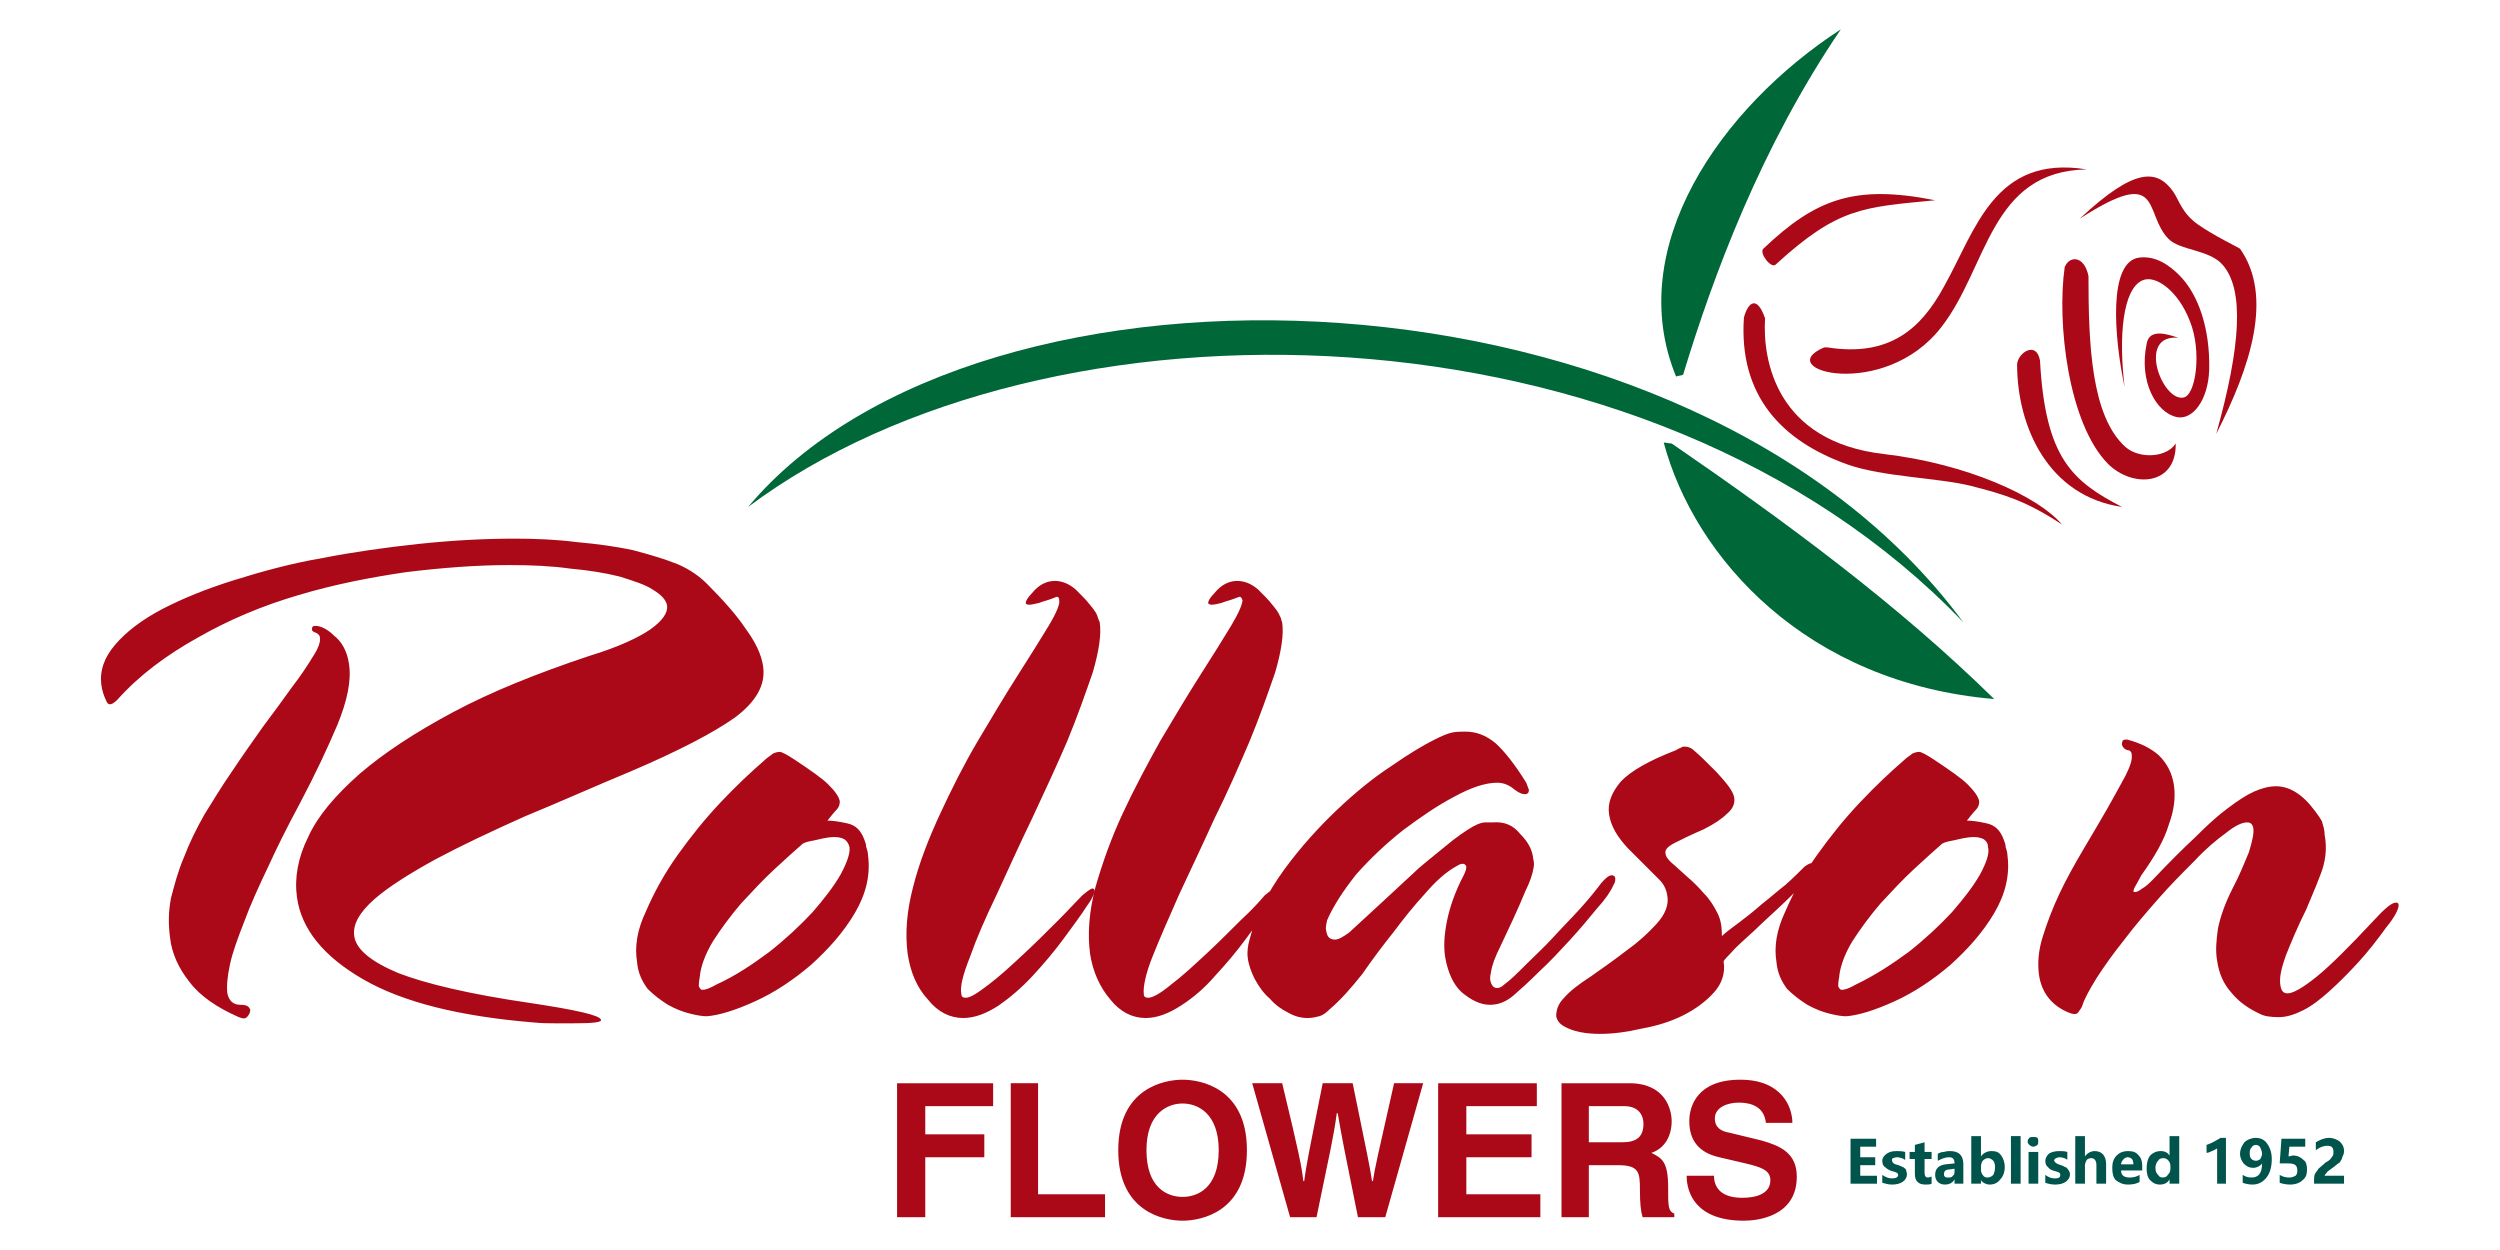
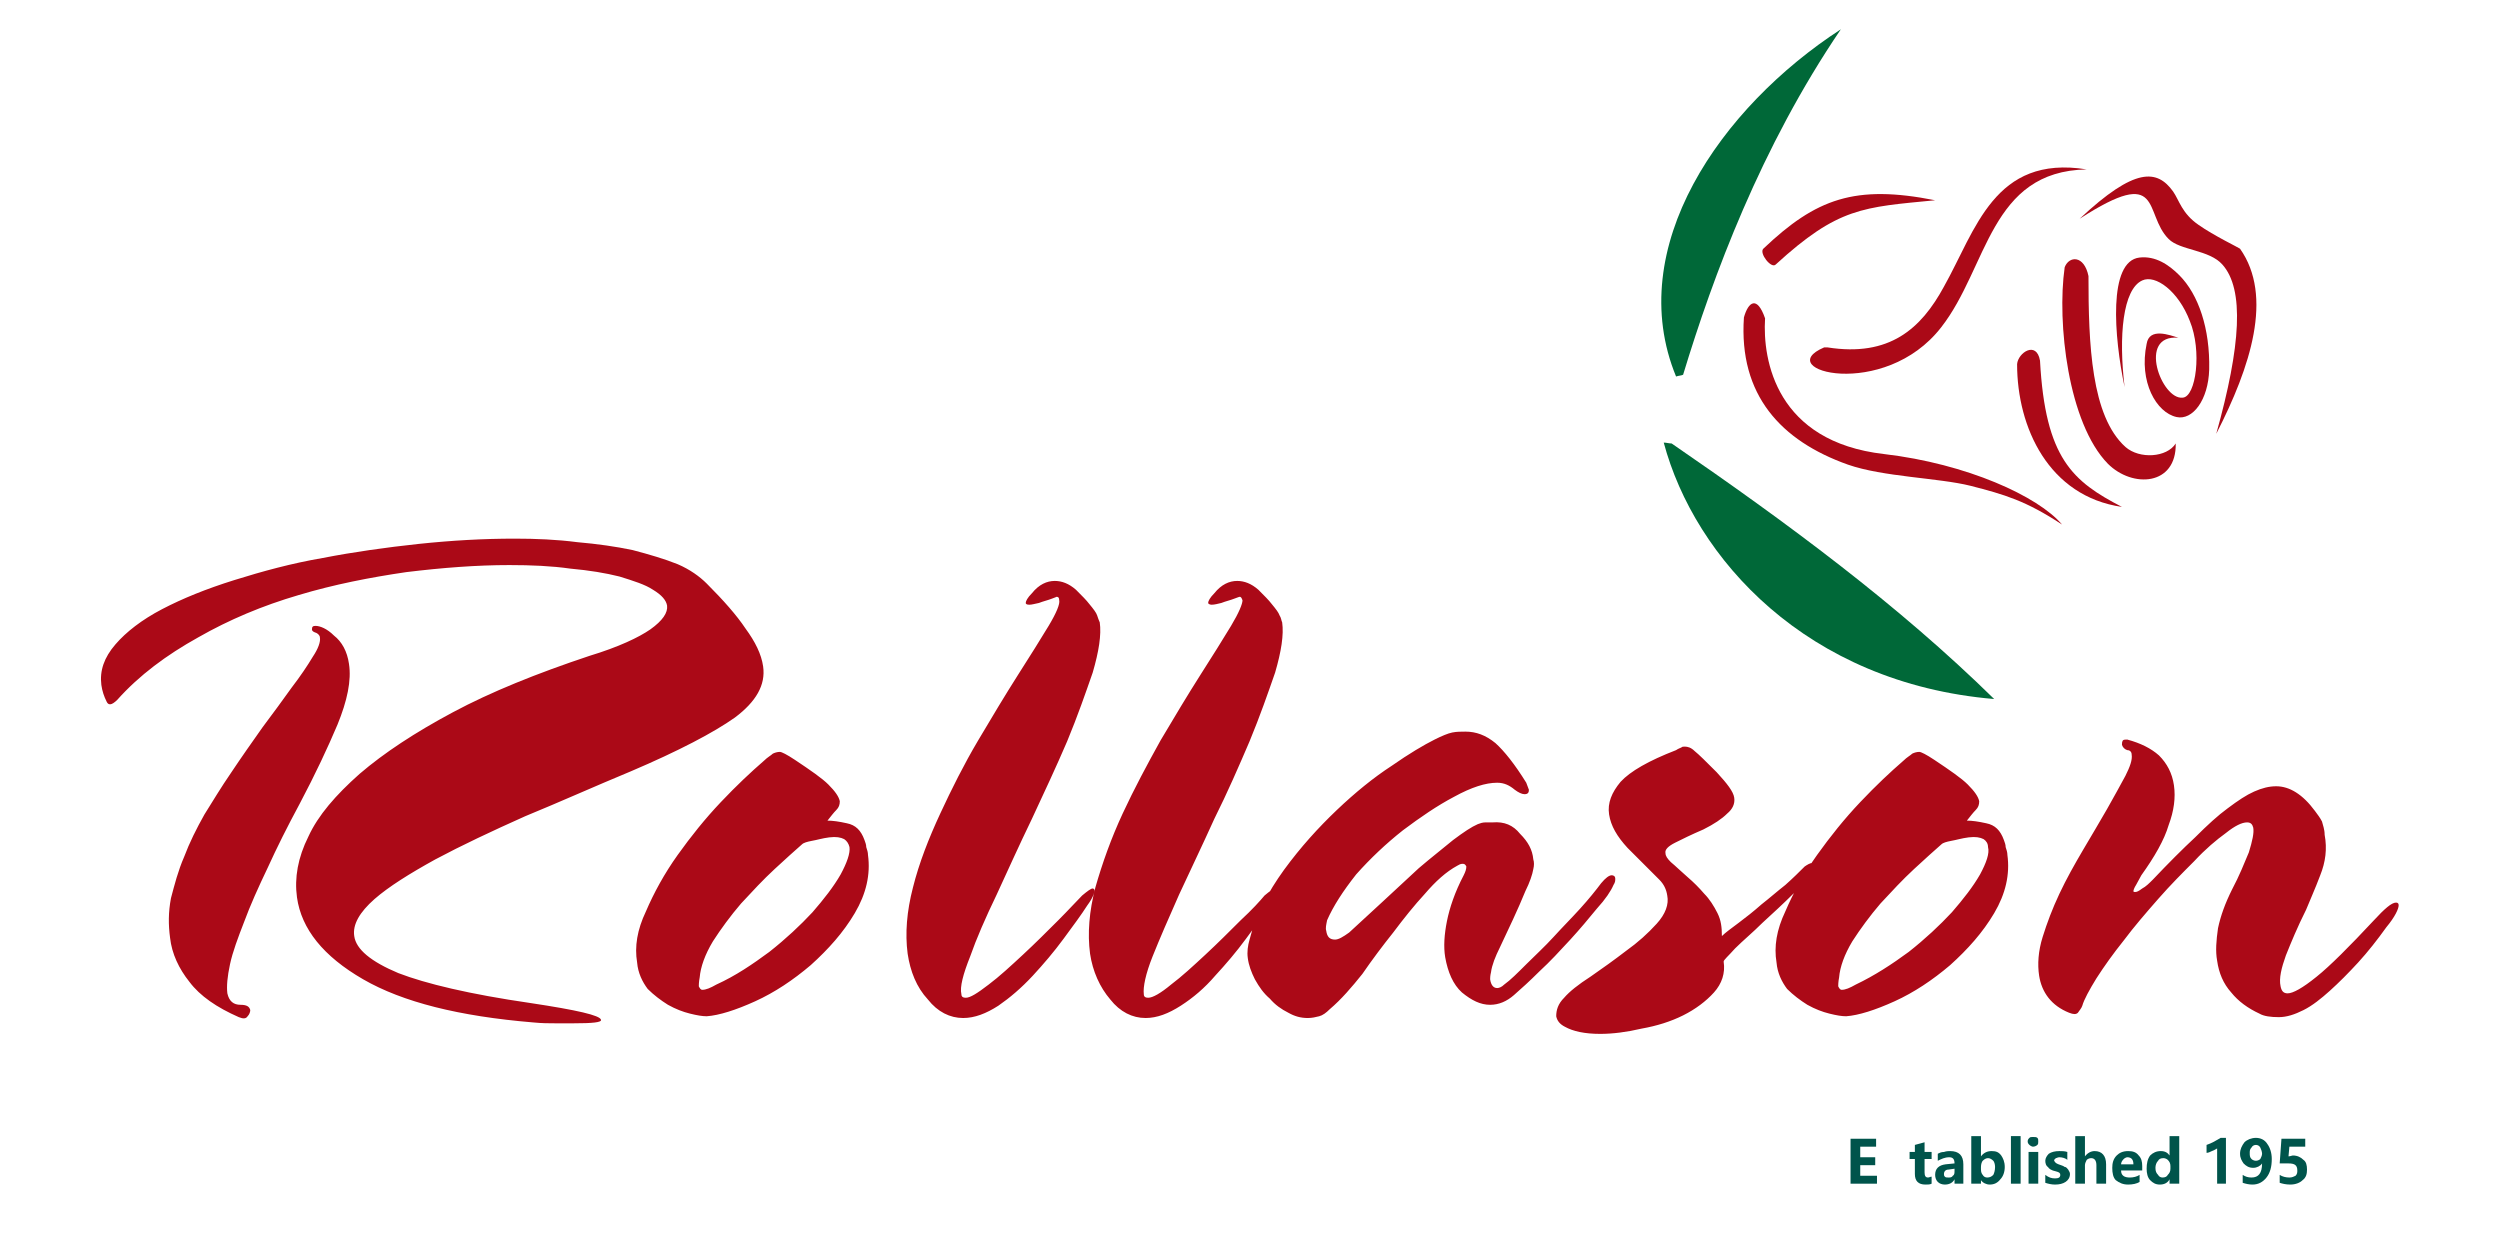
<svg xmlns="http://www.w3.org/2000/svg" viewBox="0 0 28.37 14.18" style="shape-rendering:geometricPrecision; text-rendering:geometricPrecision; image-rendering:optimizeQuality; fill-rule:evenodd; clip-rule:evenodd" version="1.1" height="76px" width="152px" xml:space="preserve">
  <defs>
    <style type="text/css">
   
    .fil4 {fill:none}
    .fil2 {fill:#006838}
    .fil3 {fill:#AB0917}
    .fil1 {fill:#AB0917;fill-rule:nonzero}
    .fil0 {fill:#00544B;fill-rule:nonzero}
   
  </style>
  </defs>
  <g id="Слой_x0020_1">
    <g id="_2523948083472">
      <g>
        <polygon points="21.3,13.43 21,13.43 21,12.92 21.29,12.92 21.29,13.01 21.11,13.01 21.11,13.13 21.28,13.13 21.28,13.22 21.11,13.22 21.11,13.34 21.3,13.34" class="fil0" />
-         <path d="M21.36 13.33c0.04,0.03 0.08,0.04 0.11,0.04 0.04,0 0.07,-0.01 0.07,-0.04 0,-0.02 -0.02,-0.03 -0.06,-0.04 -0.04,-0.01 -0.07,-0.03 -0.09,-0.05 -0.02,-0.01 -0.03,-0.04 -0.03,-0.07 0,-0.03 0.02,-0.06 0.05,-0.08 0.03,-0.02 0.06,-0.03 0.11,-0.03 0.03,0 0.07,0 0.1,0.01l0 0.09c-0.03,-0.02 -0.06,-0.03 -0.1,-0.03 -0.01,0 -0.03,0.01 -0.04,0.01 -0.01,0.01 -0.01,0.02 -0.01,0.02 0,0.02 0.01,0.04 0.04,0.05 0.04,0.01 0.06,0.02 0.08,0.03 0.01,0 0.03,0.02 0.04,0.03 0,0.02 0.01,0.03 0.01,0.05 0,0.04 -0.02,0.07 -0.05,0.09 -0.03,0.02 -0.07,0.03 -0.12,0.03 -0.04,0 -0.07,-0.01 -0.11,-0.02l0 -0.09z" class="fil0" />
        <path d="M21.92 13.43c-0.02,0.01 -0.04,0.01 -0.07,0.01 -0.08,0 -0.12,-0.04 -0.12,-0.12l0 -0.17 -0.06 0 0 -0.08 0.06 0 0 -0.08 0.11 -0.03 0 0.11 0.08 0 0 0.08 -0.08 0 0 0.15c0,0.04 0.01,0.06 0.04,0.06 0.01,0 0.03,-0.01 0.04,-0.01l0 0.08z" class="fil0" />
        <path d="M21.99 13.09c0.02,-0.01 0.04,-0.02 0.07,-0.02 0.03,-0.01 0.05,-0.01 0.07,-0.01 0.1,0 0.15,0.05 0.15,0.15l0 0.22 -0.1 0 0 -0.05 0 0c-0.02,0.04 -0.06,0.06 -0.11,0.06 -0.03,0 -0.06,-0.01 -0.08,-0.03 -0.02,-0.02 -0.03,-0.05 -0.03,-0.08 0,-0.07 0.04,-0.11 0.12,-0.12l0.1 -0.01c0,-0.05 -0.02,-0.07 -0.06,-0.07 -0.05,0 -0.09,0.02 -0.13,0.04l0 -0.08zm0.12 0.18c-0.03,0 -0.05,0.02 -0.05,0.05 0,0.01 0,0.02 0.01,0.03 0.01,0.01 0.02,0.01 0.04,0.01 0.02,0 0.04,0 0.05,-0.02 0.02,-0.01 0.02,-0.03 0.02,-0.06l0 -0.02 -0.07 0.01z" class="fil0" />
        <path d="M22.48 13.39l0 0.04 -0.11 0 0 -0.54 0.11 0 0 0.23 0 0c0.03,-0.04 0.07,-0.06 0.12,-0.06 0.05,0 0.08,0.01 0.11,0.05 0.02,0.03 0.04,0.07 0.04,0.13 0,0.06 -0.02,0.11 -0.05,0.14 -0.03,0.04 -0.07,0.06 -0.12,0.06 -0.04,0 -0.08,-0.02 -0.1,-0.05l0 0zm0 -0.12c0,0.03 0.01,0.05 0.02,0.06 0.01,0.02 0.03,0.03 0.05,0.03 0.03,0 0.05,-0.01 0.07,-0.03 0.01,-0.02 0.02,-0.05 0.02,-0.09 0,-0.03 -0.01,-0.06 -0.02,-0.07 -0.02,-0.02 -0.04,-0.03 -0.06,-0.03 -0.02,0 -0.04,0.01 -0.06,0.03 -0.01,0.01 -0.02,0.04 -0.02,0.07l0 0.03z" class="fil0" />
        <polygon points="22.82,13.43 22.82,12.89 22.93,12.89 22.93,13.43" class="fil0" />
        <path d="M23.01 12.95c0,-0.02 0.01,-0.03 0.02,-0.04 0.01,-0.01 0.02,-0.01 0.04,-0.01 0.02,0 0.04,0 0.05,0.01 0.01,0.01 0.01,0.02 0.01,0.04 0,0.02 0,0.03 -0.01,0.04 -0.01,0.01 -0.03,0.02 -0.05,0.02 -0.01,0 -0.03,-0.01 -0.04,-0.02 -0.01,-0.01 -0.02,-0.02 -0.02,-0.04zm0.01 0.48l0 -0.36 0.11 0 0 0.36 -0.11 0z" class="fil0" />
        <path d="M23.21 13.33c0.04,0.03 0.07,0.04 0.11,0.04 0.04,0 0.06,-0.01 0.06,-0.04 0,-0.02 -0.01,-0.03 -0.05,-0.04 -0.05,-0.01 -0.08,-0.03 -0.09,-0.05 -0.02,-0.01 -0.03,-0.04 -0.03,-0.07 0,-0.03 0.02,-0.06 0.04,-0.08 0.03,-0.02 0.07,-0.03 0.12,-0.03 0.03,0 0.06,0 0.09,0.01l0 0.09c-0.02,-0.02 -0.06,-0.03 -0.09,-0.03 -0.02,0 -0.03,0.01 -0.04,0.01 -0.01,0.01 -0.02,0.02 -0.02,0.02 0,0.02 0.02,0.04 0.05,0.05 0.03,0.01 0.06,0.02 0.07,0.03 0.02,0 0.03,0.02 0.04,0.03 0.01,0.02 0.02,0.03 0.02,0.05 0,0.04 -0.02,0.07 -0.05,0.09 -0.03,0.02 -0.07,0.03 -0.12,0.03 -0.04,0 -0.08,-0.01 -0.11,-0.02l0 -0.09z" class="fil0" />
        <path d="M23.9 13.43l-0.11 0 0 -0.21c0,-0.05 -0.02,-0.08 -0.06,-0.08 -0.02,0 -0.04,0.01 -0.05,0.02 -0.01,0.02 -0.02,0.04 -0.02,0.06l0 0.21 -0.11 0 0 -0.54 0.11 0 0 0.23 0 0c0.03,-0.04 0.07,-0.06 0.11,-0.06 0.08,0 0.13,0.05 0.13,0.15l0 0.22z" class="fil0" />
        <path d="M24.31 13.28l-0.24 0c0,0.06 0.04,0.08 0.1,0.08 0.04,0 0.08,-0.01 0.11,-0.03l0 0.08c-0.03,0.02 -0.08,0.03 -0.13,0.03 -0.06,0 -0.1,-0.02 -0.14,-0.05 -0.03,-0.03 -0.04,-0.08 -0.04,-0.14 0,-0.05 0.01,-0.1 0.05,-0.14 0.03,-0.03 0.07,-0.05 0.13,-0.05 0.05,0 0.09,0.01 0.12,0.05 0.03,0.03 0.04,0.07 0.04,0.12l0 0.05zm-0.1 -0.07c0,-0.05 -0.02,-0.08 -0.07,-0.08 -0.01,0 -0.03,0.01 -0.04,0.02 -0.02,0.02 -0.03,0.04 -0.03,0.06l0.14 0z" class="fil0" />
        <path d="M24.73 13.43l-0.11 0 0 -0.05 0 0c-0.02,0.04 -0.06,0.06 -0.11,0.06 -0.05,0 -0.08,-0.02 -0.11,-0.05 -0.03,-0.03 -0.04,-0.08 -0.04,-0.13 0,-0.06 0.01,-0.11 0.04,-0.15 0.03,-0.03 0.07,-0.05 0.12,-0.05 0.05,0 0.08,0.02 0.1,0.05l0 0 0 -0.22 0.11 0 0 0.54zm-0.1 -0.2c0,-0.03 -0.01,-0.05 -0.03,-0.07 -0.01,-0.01 -0.03,-0.02 -0.05,-0.02 -0.03,0 -0.05,0.01 -0.06,0.03 -0.02,0.02 -0.03,0.05 -0.03,0.08 0,0.04 0.01,0.06 0.03,0.08 0.01,0.02 0.03,0.03 0.05,0.03 0.03,0 0.05,-0.01 0.06,-0.03 0.02,-0.02 0.03,-0.04 0.03,-0.07l0 -0.03z" class="fil0" />
        <path d="M25.26 12.91l0 0.52 -0.1 0 0 -0.4c-0.02,0.01 -0.03,0.02 -0.06,0.03 -0.02,0.01 -0.04,0.02 -0.06,0.02l0 -0.09c0.06,-0.02 0.11,-0.05 0.16,-0.08l0.06 0z" class="fil0" />
        <path d="M25.45 13.33c0.03,0.02 0.06,0.03 0.1,0.03 0.08,0 0.12,-0.05 0.12,-0.16l0 0c-0.02,0.03 -0.06,0.05 -0.1,0.05 -0.05,0 -0.08,-0.02 -0.11,-0.05 -0.02,-0.03 -0.04,-0.06 -0.04,-0.11 0,-0.05 0.02,-0.09 0.05,-0.13 0.03,-0.03 0.08,-0.05 0.13,-0.05 0.05,0 0.1,0.02 0.13,0.07 0.03,0.04 0.05,0.1 0.05,0.17 0,0.09 -0.02,0.16 -0.06,0.21 -0.04,0.05 -0.09,0.08 -0.16,0.08 -0.04,0 -0.08,-0.01 -0.11,-0.02l0 -0.09zm0.08 -0.25c0,0.03 0,0.05 0.02,0.07 0.01,0.01 0.03,0.02 0.05,0.02 0.02,0 0.04,-0.01 0.05,-0.02 0.01,-0.02 0.02,-0.04 0.02,-0.06 0,-0.02 -0.01,-0.05 -0.02,-0.07 -0.01,-0.02 -0.03,-0.03 -0.05,-0.03 -0.02,0 -0.04,0.01 -0.05,0.03 -0.02,0.02 -0.02,0.04 -0.02,0.06z" class="fil0" />
        <path d="M25.87 13.42l0 -0.09c0.03,0.02 0.07,0.03 0.11,0.03 0.03,0 0.05,-0.01 0.07,-0.02 0.02,-0.02 0.02,-0.04 0.02,-0.06 0,-0.06 -0.03,-0.08 -0.1,-0.08 -0.03,0 -0.06,0 -0.1,0l0.02 -0.28 0.27 0 0 0.09 -0.18 0 -0.01 0.11c0.02,0 0.04,-0.01 0.05,-0.01 0.05,0 0.09,0.02 0.12,0.05 0.03,0.02 0.04,0.06 0.04,0.11 0,0.05 -0.01,0.09 -0.05,0.12 -0.03,0.03 -0.08,0.05 -0.14,0.05 -0.05,0 -0.09,-0.01 -0.12,-0.02z" class="fil0" />
-         <path d="M26.38 13.34l0.22 0 0 0.09 -0.34 0 0 -0.04c0,-0.02 0,-0.05 0.01,-0.07 0.01,-0.02 0.03,-0.04 0.04,-0.06 0.02,-0.02 0.05,-0.04 0.08,-0.07 0.04,-0.02 0.06,-0.04 0.07,-0.06 0.02,-0.02 0.02,-0.04 0.02,-0.06 0,-0.05 -0.02,-0.07 -0.07,-0.07 -0.05,0 -0.09,0.02 -0.13,0.05l0 -0.09c0.05,-0.03 0.1,-0.05 0.15,-0.05 0.05,0 0.09,0.02 0.12,0.04 0.03,0.03 0.05,0.06 0.05,0.11 0,0.03 -0.01,0.05 -0.02,0.07 0,0.02 -0.02,0.04 -0.03,0.06 -0.02,0.01 -0.05,0.04 -0.08,0.06 -0.04,0.03 -0.06,0.04 -0.07,0.06 -0.01,0.01 -0.02,0.02 -0.02,0.03z" class="fil0" />
        <path d="M8.66 7.56c0.03,0.21 -0.08,0.4 -0.32,0.58 -0.24,0.17 -0.64,0.38 -1.18,0.61 -0.41,0.17 -0.81,0.35 -1.2,0.51 -0.38,0.17 -0.72,0.33 -1.02,0.49 -0.29,0.16 -0.53,0.31 -0.69,0.45 -0.17,0.15 -0.25,0.29 -0.23,0.42 0.02,0.15 0.19,0.29 0.5,0.42 0.31,0.12 0.81,0.24 1.5,0.34 0.53,0.08 0.79,0.14 0.8,0.19 0.01,0.03 -0.1,0.04 -0.31,0.04 -0.07,0 -0.13,0 -0.21,0 -0.07,0 -0.15,0 -0.25,-0.01 -0.84,-0.07 -1.48,-0.23 -1.93,-0.49 -0.45,-0.26 -0.7,-0.57 -0.75,-0.93 -0.03,-0.22 0.01,-0.45 0.13,-0.69 0.11,-0.24 0.31,-0.47 0.58,-0.71 0.28,-0.24 0.63,-0.47 1.06,-0.7 0.43,-0.23 0.95,-0.44 1.55,-0.64 0.33,-0.1 0.56,-0.21 0.69,-0.3 0.14,-0.1 0.2,-0.19 0.19,-0.27 -0.01,-0.06 -0.06,-0.12 -0.16,-0.18 -0.09,-0.06 -0.22,-0.1 -0.38,-0.15 -0.16,-0.04 -0.34,-0.07 -0.56,-0.09 -0.21,-0.03 -0.44,-0.04 -0.69,-0.04 -0.37,0 -0.76,0.03 -1.17,0.08 -0.41,0.06 -0.82,0.14 -1.22,0.26 -0.41,0.12 -0.79,0.28 -1.14,0.48 -0.36,0.2 -0.67,0.43 -0.92,0.71 -0.03,0.03 -0.06,0.05 -0.08,0.05 -0.02,0 -0.03,-0.01 -0.04,-0.03 -0.03,-0.06 -0.05,-0.12 -0.06,-0.19 -0.02,-0.16 0.03,-0.31 0.16,-0.46 0.12,-0.14 0.3,-0.28 0.53,-0.4 0.23,-0.12 0.5,-0.23 0.82,-0.33 0.32,-0.1 0.65,-0.19 1,-0.25 0.36,-0.07 0.72,-0.12 1.09,-0.16 0.38,-0.04 0.74,-0.06 1.09,-0.06 0.24,0 0.48,0.01 0.71,0.04 0.23,0.02 0.44,0.05 0.63,0.09 0.19,0.05 0.36,0.1 0.51,0.16 0.14,0.06 0.25,0.14 0.33,0.22 0.19,0.19 0.34,0.36 0.44,0.51 0.11,0.15 0.18,0.29 0.2,0.43zm-4.7 -0.03c0.03,0.19 -0.02,0.42 -0.13,0.69 -0.11,0.26 -0.25,0.56 -0.43,0.9 -0.14,0.26 -0.26,0.5 -0.36,0.72 -0.11,0.23 -0.2,0.43 -0.27,0.62 -0.07,0.18 -0.13,0.34 -0.16,0.48 -0.03,0.14 -0.04,0.25 -0.03,0.33 0.02,0.09 0.07,0.13 0.15,0.13 0.07,0 0.1,0.02 0.11,0.06 0,0.02 -0.01,0.05 -0.03,0.07 -0.02,0.03 -0.05,0.03 -0.1,0.01 -0.25,-0.11 -0.44,-0.24 -0.56,-0.4 -0.12,-0.15 -0.2,-0.32 -0.22,-0.5 -0.02,-0.15 -0.02,-0.29 0.01,-0.45 0.04,-0.15 0.08,-0.31 0.15,-0.47 0.06,-0.16 0.14,-0.32 0.23,-0.48 0.1,-0.16 0.19,-0.31 0.3,-0.47 0.12,-0.18 0.24,-0.35 0.36,-0.52 0.12,-0.16 0.23,-0.31 0.33,-0.45 0.1,-0.13 0.18,-0.25 0.24,-0.35 0.06,-0.09 0.09,-0.17 0.08,-0.22 0,-0.02 -0.02,-0.04 -0.04,-0.05 -0.03,-0.01 -0.05,-0.02 -0.05,-0.04 0,-0.03 0.01,-0.04 0.04,-0.04 0.05,0 0.13,0.03 0.21,0.11 0.09,0.07 0.15,0.18 0.17,0.32zm5.89 2.17c0.03,0.22 -0.02,0.44 -0.15,0.66 -0.13,0.22 -0.3,0.41 -0.5,0.59 -0.2,0.17 -0.41,0.31 -0.63,0.41 -0.22,0.1 -0.41,0.16 -0.55,0.17 -0.05,0 -0.11,-0.01 -0.19,-0.03 -0.08,-0.02 -0.16,-0.05 -0.25,-0.1 -0.08,-0.05 -0.16,-0.11 -0.23,-0.18 -0.06,-0.08 -0.11,-0.18 -0.12,-0.3 -0.03,-0.18 0,-0.37 0.1,-0.58 0.09,-0.21 0.21,-0.43 0.36,-0.64 0.15,-0.21 0.31,-0.41 0.49,-0.6 0.18,-0.19 0.34,-0.34 0.49,-0.47 0.04,-0.04 0.08,-0.06 0.1,-0.08 0.02,-0.01 0.05,-0.02 0.08,-0.02 0.02,0 0.08,0.03 0.17,0.09 0.18,0.12 0.31,0.21 0.38,0.28 0.08,0.08 0.12,0.14 0.13,0.19 0,0.04 -0.01,0.07 -0.04,0.1 -0.03,0.03 -0.06,0.07 -0.1,0.12 0.06,0 0.13,0.01 0.22,0.03 0.1,0.02 0.16,0.08 0.2,0.19 0.01,0.03 0.02,0.05 0.02,0.08 0.01,0.03 0.02,0.06 0.02,0.09zm-0.21 -0.09c-0.01,-0.04 -0.03,-0.07 -0.06,-0.09 -0.04,-0.02 -0.09,-0.03 -0.17,-0.02 -0.08,0.01 -0.14,0.03 -0.2,0.04 -0.05,0.01 -0.09,0.02 -0.11,0.04 -0.08,0.07 -0.18,0.16 -0.31,0.28 -0.13,0.12 -0.25,0.25 -0.38,0.39 -0.12,0.14 -0.23,0.29 -0.32,0.43 -0.09,0.15 -0.14,0.29 -0.15,0.41 -0.01,0.05 -0.01,0.09 -0.01,0.1 0.01,0.02 0.02,0.04 0.04,0.04 0.04,0 0.09,-0.02 0.16,-0.06 0.22,-0.1 0.41,-0.23 0.6,-0.37 0.19,-0.15 0.35,-0.3 0.49,-0.45 0.13,-0.15 0.24,-0.29 0.32,-0.43 0.07,-0.13 0.11,-0.24 0.1,-0.31zm2.84 -2.55c0.02,0.14 -0.01,0.33 -0.08,0.57 -0.08,0.23 -0.17,0.49 -0.29,0.78 -0.12,0.28 -0.26,0.58 -0.4,0.88 -0.15,0.31 -0.28,0.6 -0.4,0.86 -0.13,0.27 -0.23,0.5 -0.3,0.7 -0.08,0.2 -0.12,0.35 -0.1,0.43 0,0.03 0.02,0.04 0.05,0.04 0.05,0 0.13,-0.05 0.26,-0.15 0.12,-0.09 0.25,-0.21 0.39,-0.34 0.14,-0.13 0.27,-0.26 0.4,-0.39 0.12,-0.12 0.21,-0.22 0.27,-0.28 0.06,-0.05 0.1,-0.08 0.12,-0.08 0.01,0 0.02,0.01 0.02,0.02 0,0.03 -0.02,0.09 -0.08,0.17 -0.07,0.11 -0.16,0.23 -0.27,0.38 -0.11,0.15 -0.23,0.29 -0.35,0.42 -0.13,0.14 -0.26,0.25 -0.39,0.34 -0.14,0.09 -0.27,0.14 -0.4,0.14 -0.15,0 -0.29,-0.07 -0.4,-0.21 -0.13,-0.14 -0.2,-0.32 -0.23,-0.52 -0.03,-0.23 -0.01,-0.48 0.06,-0.75 0.07,-0.28 0.18,-0.56 0.31,-0.84 0.13,-0.28 0.27,-0.56 0.43,-0.83 0.16,-0.27 0.31,-0.52 0.45,-0.74 0.14,-0.22 0.26,-0.41 0.35,-0.56 0.09,-0.15 0.13,-0.25 0.12,-0.29 0,-0.03 -0.01,-0.04 -0.03,-0.04 0,0 -0.02,0.01 -0.05,0.02 -0.05,0.02 -0.1,0.03 -0.15,0.05 -0.05,0.01 -0.08,0.02 -0.11,0.02 -0.03,0 -0.04,-0.01 -0.04,-0.02 0,-0.02 0.02,-0.06 0.07,-0.11 0.08,-0.1 0.17,-0.14 0.26,-0.14 0.08,0 0.16,0.03 0.24,0.1 0.07,0.07 0.12,0.12 0.15,0.16 0.05,0.06 0.08,0.1 0.09,0.13 0.01,0.03 0.02,0.06 0.03,0.08zm2.07 0c0.02,0.14 -0.01,0.33 -0.08,0.57 -0.08,0.23 -0.17,0.49 -0.29,0.78 -0.12,0.28 -0.25,0.58 -0.4,0.88 -0.14,0.31 -0.28,0.6 -0.4,0.86 -0.12,0.27 -0.22,0.5 -0.3,0.7 -0.08,0.2 -0.11,0.35 -0.1,0.43 0,0.03 0.02,0.04 0.05,0.04 0.05,0 0.14,-0.05 0.26,-0.15 0.12,-0.09 0.25,-0.21 0.39,-0.34 0.14,-0.13 0.27,-0.26 0.4,-0.39 0.13,-0.12 0.22,-0.22 0.27,-0.28 0.06,-0.05 0.1,-0.08 0.12,-0.08 0.01,0 0.02,0.01 0.02,0.02 0.01,0.03 -0.02,0.09 -0.08,0.17 -0.07,0.11 -0.16,0.23 -0.27,0.38 -0.11,0.15 -0.23,0.29 -0.35,0.42 -0.12,0.14 -0.25,0.25 -0.39,0.34 -0.14,0.09 -0.27,0.14 -0.4,0.14 -0.15,0 -0.29,-0.07 -0.4,-0.21 -0.12,-0.14 -0.2,-0.32 -0.23,-0.52 -0.03,-0.23 -0.01,-0.48 0.06,-0.75 0.08,-0.28 0.18,-0.56 0.31,-0.84 0.13,-0.28 0.28,-0.56 0.43,-0.83 0.16,-0.27 0.31,-0.52 0.45,-0.74 0.14,-0.22 0.26,-0.41 0.35,-0.56 0.09,-0.15 0.13,-0.25 0.13,-0.29 -0.01,-0.03 -0.02,-0.04 -0.03,-0.04 -0.01,0 -0.03,0.01 -0.06,0.02 -0.05,0.02 -0.1,0.03 -0.15,0.05 -0.04,0.01 -0.08,0.02 -0.11,0.02 -0.02,0 -0.04,-0.01 -0.04,-0.02 0,-0.02 0.02,-0.06 0.07,-0.11 0.08,-0.1 0.17,-0.14 0.26,-0.14 0.08,0 0.16,0.03 0.24,0.1 0.07,0.07 0.12,0.12 0.15,0.16 0.05,0.06 0.08,0.1 0.09,0.13 0.02,0.03 0.02,0.06 0.03,0.08zm3.78 2.91c0,0.02 0,0.04 -0.02,0.07 -0.03,0.07 -0.09,0.16 -0.19,0.27 -0.09,0.11 -0.19,0.23 -0.3,0.35 -0.12,0.13 -0.23,0.25 -0.35,0.36 -0.11,0.11 -0.21,0.2 -0.29,0.27 -0.08,0.07 -0.17,0.11 -0.27,0.11 -0.11,0 -0.21,-0.05 -0.32,-0.14 -0.1,-0.09 -0.16,-0.23 -0.19,-0.4 -0.02,-0.12 -0.01,-0.26 0.02,-0.41 0.03,-0.15 0.09,-0.33 0.19,-0.52 0.02,-0.04 0.03,-0.07 0.03,-0.1 -0.01,-0.02 -0.02,-0.03 -0.04,-0.03 -0.03,0 -0.04,0.01 -0.06,0.02 -0.13,0.07 -0.25,0.18 -0.37,0.32 -0.12,0.13 -0.24,0.28 -0.36,0.44 -0.12,0.15 -0.24,0.31 -0.35,0.47 -0.12,0.15 -0.24,0.29 -0.37,0.4 -0.04,0.04 -0.08,0.07 -0.12,0.08 -0.04,0.01 -0.08,0.02 -0.13,0.02 -0.08,0 -0.15,-0.02 -0.22,-0.06 -0.08,-0.04 -0.15,-0.09 -0.21,-0.16 -0.07,-0.06 -0.12,-0.13 -0.17,-0.22 -0.04,-0.08 -0.07,-0.16 -0.08,-0.24 -0.01,-0.07 0,-0.14 0.02,-0.21 0.07,-0.28 0.21,-0.54 0.39,-0.79 0.19,-0.26 0.39,-0.48 0.6,-0.68 0.21,-0.2 0.42,-0.37 0.62,-0.5 0.2,-0.14 0.37,-0.24 0.49,-0.3 0.08,-0.04 0.15,-0.07 0.2,-0.08 0.05,-0.01 0.1,-0.01 0.15,-0.01 0.12,0 0.23,0.04 0.34,0.13 0.1,0.09 0.22,0.24 0.35,0.45 0.01,0.03 0.02,0.05 0.03,0.08 0,0.03 -0.01,0.05 -0.05,0.05 -0.03,0 -0.07,-0.02 -0.11,-0.05 -0.06,-0.05 -0.12,-0.08 -0.2,-0.08 -0.13,0 -0.29,0.05 -0.49,0.16 -0.19,0.1 -0.38,0.23 -0.58,0.38 -0.19,0.15 -0.37,0.32 -0.53,0.5 -0.15,0.19 -0.26,0.36 -0.33,0.52 -0.01,0.05 -0.02,0.09 -0.01,0.12 0.01,0.07 0.04,0.1 0.1,0.1 0.04,0 0.09,-0.03 0.16,-0.08 0.11,-0.1 0.24,-0.22 0.38,-0.35 0.14,-0.13 0.27,-0.25 0.41,-0.38 0.14,-0.12 0.27,-0.22 0.39,-0.32 0.12,-0.09 0.21,-0.15 0.28,-0.18 0.03,-0.01 0.05,-0.02 0.09,-0.02 0.03,0 0.06,0 0.08,0 0.13,-0.01 0.23,0.03 0.31,0.13 0.09,0.09 0.14,0.18 0.15,0.29 0.01,0.03 0.01,0.07 0,0.11 -0.01,0.06 -0.04,0.15 -0.09,0.25 -0.04,0.1 -0.09,0.21 -0.14,0.32 -0.05,0.11 -0.1,0.21 -0.15,0.32 -0.05,0.1 -0.09,0.2 -0.1,0.28 -0.01,0.04 -0.01,0.07 -0.01,0.08 0.01,0.07 0.04,0.1 0.08,0.1 0.02,0 0.05,-0.01 0.08,-0.04 0.07,-0.05 0.15,-0.13 0.25,-0.23 0.1,-0.1 0.21,-0.2 0.31,-0.31 0.1,-0.11 0.2,-0.21 0.3,-0.32 0.1,-0.11 0.18,-0.21 0.24,-0.29 0.05,-0.06 0.09,-0.09 0.12,-0.09 0.02,0 0.04,0.01 0.04,0.04zm2.29 -0.14c0,0.02 -0.01,0.04 -0.03,0.07 -0.05,0.05 -0.13,0.13 -0.24,0.24 -0.11,0.11 -0.23,0.22 -0.35,0.33 -0.11,0.11 -0.22,0.2 -0.31,0.29 -0.08,0.09 -0.13,0.13 -0.13,0.15 0.02,0.13 -0.02,0.25 -0.11,0.35 -0.09,0.1 -0.21,0.19 -0.35,0.26 -0.14,0.07 -0.3,0.12 -0.47,0.15 -0.17,0.04 -0.33,0.06 -0.47,0.06 -0.18,0 -0.31,-0.03 -0.4,-0.08 -0.06,-0.03 -0.09,-0.07 -0.1,-0.12 0,-0.07 0.02,-0.14 0.09,-0.21 0.06,-0.07 0.16,-0.15 0.3,-0.24 0.13,-0.09 0.27,-0.19 0.4,-0.29 0.14,-0.1 0.25,-0.2 0.35,-0.31 0.1,-0.11 0.14,-0.22 0.12,-0.32 -0.01,-0.07 -0.04,-0.13 -0.09,-0.18 -0.12,-0.12 -0.24,-0.24 -0.36,-0.36 -0.12,-0.13 -0.19,-0.25 -0.21,-0.38 -0.02,-0.13 0.03,-0.25 0.13,-0.37 0.11,-0.12 0.32,-0.24 0.63,-0.36 0.03,-0.02 0.04,-0.02 0.06,-0.03 0.01,-0.01 0.02,-0.01 0.04,-0.01 0.03,0 0.07,0.01 0.11,0.05 0.05,0.04 0.13,0.12 0.25,0.24 0.12,0.13 0.19,0.22 0.2,0.29 0.01,0.07 -0.02,0.13 -0.08,0.18 -0.06,0.06 -0.15,0.12 -0.27,0.18 -0.14,0.06 -0.24,0.11 -0.32,0.15 -0.08,0.04 -0.12,0.08 -0.11,0.12 0,0.03 0.02,0.06 0.06,0.1 0.06,0.05 0.12,0.11 0.19,0.17 0.07,0.06 0.13,0.12 0.19,0.19 0.06,0.06 0.11,0.14 0.15,0.22 0.04,0.08 0.05,0.16 0.05,0.26 0.04,-0.04 0.11,-0.09 0.19,-0.15 0.08,-0.06 0.17,-0.13 0.26,-0.21 0.09,-0.07 0.18,-0.15 0.27,-0.22 0.09,-0.08 0.16,-0.15 0.22,-0.21 0.03,-0.02 0.06,-0.04 0.09,-0.04 0.03,0 0.04,0.01 0.05,0.04zm2.16 -0.13c0.03,0.22 -0.02,0.44 -0.15,0.66 -0.13,0.22 -0.3,0.41 -0.5,0.59 -0.2,0.17 -0.41,0.31 -0.63,0.41 -0.22,0.1 -0.41,0.16 -0.55,0.17 -0.05,0 -0.11,-0.01 -0.19,-0.03 -0.08,-0.02 -0.16,-0.05 -0.25,-0.1 -0.08,-0.05 -0.16,-0.11 -0.23,-0.18 -0.06,-0.08 -0.11,-0.18 -0.12,-0.3 -0.03,-0.18 0,-0.37 0.1,-0.58 0.09,-0.21 0.21,-0.43 0.36,-0.64 0.15,-0.21 0.31,-0.41 0.49,-0.6 0.18,-0.19 0.34,-0.34 0.49,-0.47 0.04,-0.04 0.08,-0.06 0.1,-0.08 0.02,-0.01 0.05,-0.02 0.08,-0.02 0.02,0 0.08,0.03 0.17,0.09 0.18,0.12 0.31,0.21 0.38,0.28 0.08,0.08 0.12,0.14 0.13,0.19 0,0.04 -0.01,0.07 -0.04,0.1 -0.03,0.03 -0.06,0.07 -0.1,0.12 0.06,0 0.13,0.01 0.22,0.03 0.1,0.02 0.16,0.08 0.2,0.19 0.01,0.03 0.02,0.05 0.02,0.08 0.01,0.03 0.02,0.06 0.02,0.09zm-0.22 -0.09c0,-0.04 -0.02,-0.07 -0.05,-0.09 -0.04,-0.02 -0.09,-0.03 -0.17,-0.02 -0.08,0.01 -0.14,0.03 -0.2,0.04 -0.05,0.01 -0.09,0.02 -0.11,0.04 -0.08,0.07 -0.18,0.16 -0.31,0.28 -0.13,0.12 -0.25,0.25 -0.38,0.39 -0.12,0.14 -0.23,0.29 -0.32,0.43 -0.09,0.15 -0.14,0.29 -0.15,0.41 -0.01,0.05 -0.01,0.09 -0.01,0.1 0.01,0.02 0.02,0.04 0.04,0.04 0.04,0 0.09,-0.02 0.16,-0.06 0.21,-0.1 0.41,-0.23 0.6,-0.37 0.19,-0.15 0.35,-0.3 0.49,-0.45 0.13,-0.15 0.24,-0.29 0.32,-0.43 0.07,-0.13 0.11,-0.24 0.09,-0.31zm4.66 0.66c0,0.04 -0.04,0.13 -0.14,0.25 -0.1,0.14 -0.21,0.28 -0.32,0.4 -0.11,0.12 -0.22,0.23 -0.32,0.32 -0.1,0.09 -0.2,0.17 -0.3,0.22 -0.1,0.05 -0.19,0.08 -0.28,0.08 -0.09,0 -0.17,-0.01 -0.22,-0.04 -0.13,-0.06 -0.24,-0.14 -0.32,-0.24 -0.09,-0.1 -0.14,-0.22 -0.16,-0.36 -0.02,-0.11 -0.01,-0.23 0.01,-0.37 0.03,-0.14 0.08,-0.28 0.16,-0.44 0.08,-0.15 0.14,-0.3 0.19,-0.42 0.04,-0.13 0.06,-0.22 0.05,-0.28 -0.01,-0.04 -0.03,-0.06 -0.07,-0.06 -0.06,0 -0.14,0.04 -0.24,0.12 -0.11,0.08 -0.23,0.18 -0.36,0.32 -0.13,0.13 -0.27,0.27 -0.41,0.43 -0.14,0.16 -0.27,0.31 -0.39,0.47 -0.12,0.15 -0.22,0.29 -0.31,0.43 -0.08,0.13 -0.14,0.24 -0.16,0.31 -0.01,0.03 -0.03,0.05 -0.05,0.08 -0.02,0.02 -0.05,0.02 -0.1,0 -0.2,-0.08 -0.31,-0.23 -0.34,-0.42 -0.02,-0.13 -0.01,-0.28 0.04,-0.44 0.05,-0.16 0.11,-0.32 0.19,-0.49 0.08,-0.17 0.17,-0.33 0.27,-0.5 0.1,-0.17 0.19,-0.32 0.27,-0.46 0.08,-0.14 0.15,-0.27 0.21,-0.38 0.05,-0.1 0.08,-0.18 0.07,-0.24 0,-0.03 -0.02,-0.05 -0.05,-0.05 -0.03,-0.01 -0.05,-0.03 -0.06,-0.06 0,-0.02 0,-0.03 0.01,-0.05 0.01,-0.01 0.03,-0.01 0.05,-0.01 0.15,0.04 0.27,0.1 0.36,0.18 0.09,0.09 0.15,0.2 0.17,0.34 0.02,0.14 0,0.29 -0.06,0.45 -0.05,0.17 -0.16,0.36 -0.31,0.57 -0.02,0.04 -0.04,0.07 -0.06,0.11 -0.02,0.03 -0.03,0.06 -0.03,0.07 0,0.01 0.01,0.01 0.02,0.01 0.02,0 0.04,-0.01 0.08,-0.04 0.04,-0.02 0.08,-0.06 0.12,-0.1 0.18,-0.19 0.34,-0.35 0.48,-0.48 0.14,-0.14 0.26,-0.25 0.37,-0.33 0.12,-0.09 0.21,-0.15 0.3,-0.19 0.09,-0.04 0.17,-0.06 0.25,-0.06 0.15,0 0.3,0.09 0.44,0.28 0.03,0.04 0.06,0.08 0.08,0.12 0.01,0.04 0.03,0.09 0.03,0.15 0.03,0.16 0.01,0.31 -0.05,0.46 -0.06,0.16 -0.12,0.29 -0.16,0.39 -0.1,0.2 -0.17,0.37 -0.23,0.52 -0.05,0.14 -0.08,0.26 -0.06,0.35 0.01,0.05 0.03,0.08 0.08,0.08 0.06,0 0.17,-0.06 0.33,-0.19 0.15,-0.12 0.37,-0.34 0.65,-0.64 0.12,-0.13 0.2,-0.2 0.25,-0.2 0.02,0 0.03,0.01 0.03,0.03z" class="fil1" />
-         <path d="M10.18 12.29l0 1.52 0.32 0 0 -0.68 0.67 0 0 -0.26 -0.67 0 0 -0.32 0.77 0 0 -0.26 -1.09 0zm1.6 0l-0.31 0 0 1.52 1.07 0 0 -0.26 -0.76 0 0 -1.26zm0.91 0.76c0,0.71 0.53,0.8 0.73,0.8 0.2,0 0.73,-0.09 0.73,-0.8 0,-0.71 -0.53,-0.8 -0.73,-0.8 -0.2,0 -0.73,0.09 -0.73,0.8zm0.32 0c0,-0.42 0.24,-0.53 0.41,-0.53 0.17,0 0.41,0.11 0.41,0.53 0,0.43 -0.24,0.53 -0.41,0.53 -0.17,0 -0.41,-0.1 -0.41,-0.53zm1.2 -0.76l0.43 1.52 0.3 0c0.16,-0.78 0.19,-0.89 0.23,-1.18l0.01 0c0.05,0.29 0.08,0.44 0.23,1.18l0.31 0 0.43 -1.52 -0.33 0c-0.19,0.84 -0.22,0.97 -0.24,1.11l-0.01 0c-0.03,-0.19 -0.05,-0.28 -0.22,-1.11l-0.34 0c-0.16,0.8 -0.19,0.95 -0.21,1.11l-0.01 0c-0.02,-0.17 -0.04,-0.28 -0.24,-1.11l-0.34 0zm2.11 0l0 1.52 1.16 0 0 -0.26 -0.84 0 0 -0.42 0.74 0 0 -0.26 -0.74 0 0 -0.32 0.8 0 0 -0.26 -1.12 0zm1.71 0.93l0.33 0c0.24,0 0.25,0.08 0.25,0.28 0,0.16 0.01,0.24 0.03,0.31l0.36 0 0 -0.04c-0.07,-0.03 -0.07,-0.08 -0.07,-0.3 0,-0.29 -0.07,-0.33 -0.19,-0.39 0.15,-0.05 0.23,-0.19 0.23,-0.36 0,-0.13 -0.07,-0.43 -0.48,-0.43l-0.77 0 0 1.52 0.31 0 0 -0.59zm0 -0.67l0.4 0c0.18,0 0.22,0.12 0.22,0.2 0,0.15 -0.08,0.21 -0.24,0.21l-0.38 0 0 -0.41zm1.11 0.79c0,0.19 0.1,0.51 0.65,0.51 0.14,0 0.6,-0.04 0.6,-0.5 0,-0.27 -0.19,-0.35 -0.4,-0.41l-0.37 -0.09c-0.06,-0.01 -0.16,-0.04 -0.16,-0.16 0,-0.13 0.15,-0.18 0.27,-0.18 0.27,0 0.3,0.16 0.31,0.23l0.3 0c0,-0.18 -0.12,-0.49 -0.59,-0.49 -0.49,0 -0.58,0.3 -0.58,0.47 0,0.23 0.12,0.36 0.34,0.41l0.3 0.07c0.16,0.04 0.28,0.07 0.28,0.19 0,0.16 -0.17,0.2 -0.32,0.2 -0.28,0 -0.32,-0.16 -0.32,-0.25l-0.31 0z" class="fil1" />
-         <path d="M8.49 5.75c2.62,-3.13 10.71,-2.87 13.79,1.31 -3.58,-3.74 -10.41,-3.84 -13.79,-1.31z" class="fil2" />
        <path d="M20.89 0.33c-0.91,1.34 -1.45,2.8 -1.79,3.92 -0.02,0.01 -0.05,0.01 -0.08,0.02 -0.6,-1.46 0.5,-3.05 1.87,-3.94z" class="fil2" />
        <path d="M18.88 5.02c0.03,0 0.06,0.01 0.09,0.01 1.31,0.9 2.57,1.83 3.66,2.9 -2.13,-0.18 -3.4,-1.6 -3.75,-2.91z" class="fil2" />
        <path d="M21.96 2.27c-0.91,-0.18 -1.35,-0.02 -1.95,0.55 -0.05,0.05 0.09,0.23 0.14,0.18 0.71,-0.65 0.99,-0.65 1.81,-0.73z" class="fil3" />
        <path d="M24.08 5.75c-0.83,-0.12 -1.19,-0.9 -1.19,-1.62 0.01,-0.13 0.22,-0.27 0.26,-0.04 0.06,1.11 0.37,1.37 0.93,1.66z" class="fil3" />
        <path d="M24.69 5.03c0.01,0.48 -0.49,0.51 -0.77,0.23 -0.45,-0.46 -0.58,-1.6 -0.49,-2.23 0.05,-0.13 0.22,-0.14 0.27,0.1 0,0.77 0.03,1.59 0.42,1.94 0.16,0.14 0.47,0.12 0.57,-0.04z" class="fil3" />
        <path d="M19.79 3.6c0.05,-0.18 0.15,-0.25 0.24,0.01 -0.03,0.48 0.13,1.4 1.35,1.54 0.94,0.11 1.75,0.48 2.02,0.8 -0.41,-0.27 -0.65,-0.34 -1.04,-0.44 -0.36,-0.09 -0.99,-0.1 -1.39,-0.24 -0.76,-0.27 -1.24,-0.79 -1.18,-1.67z" class="fil3" />
        <path d="M20.7 3.94c-0.61,0.26 0.68,0.61 1.33,-0.23 0.53,-0.68 0.55,-1.77 1.65,-1.79 -1.05,-0.17 -1.26,0.69 -1.62,1.33 -0.26,0.48 -0.62,0.8 -1.32,0.69 -0.03,0 -0.03,0 -0.04,0z" class="fil3" />
        <path d="M23.6 2.48c0.63,-0.59 0.88,-0.56 1.06,-0.31 0.07,0.1 0.1,0.25 0.29,0.38 0.17,0.12 0.46,0.26 0.47,0.27 0.38,0.54 0.12,1.34 -0.27,2.1 0.28,-1 0.32,-1.64 0.07,-1.92 -0.15,-0.17 -0.48,-0.16 -0.61,-0.29 -0.29,-0.29 -0.05,-0.85 -1.01,-0.23z" class="fil3" />
        <path d="M24.11 4.39c-0.12,-0.57 -0.19,-1.43 0.17,-1.47 0.18,-0.02 0.33,0.08 0.45,0.2 0.22,0.22 0.35,0.61 0.34,1.07 -0.01,0.35 -0.19,0.58 -0.37,0.54 -0.23,-0.05 -0.43,-0.4 -0.34,-0.83 0.03,-0.19 0.26,-0.1 0.36,-0.07 -0.47,-0.04 -0.19,0.71 0.05,0.68 0.15,-0.01 0.22,-0.53 0.08,-0.87 -0.13,-0.34 -0.39,-0.53 -0.54,-0.46 -0.22,0.1 -0.27,0.63 -0.2,1.21z" class="fil3" />
      </g>
      <rect height="14.18" width="28.37" class="fil4" />
    </g>
  </g>
</svg>